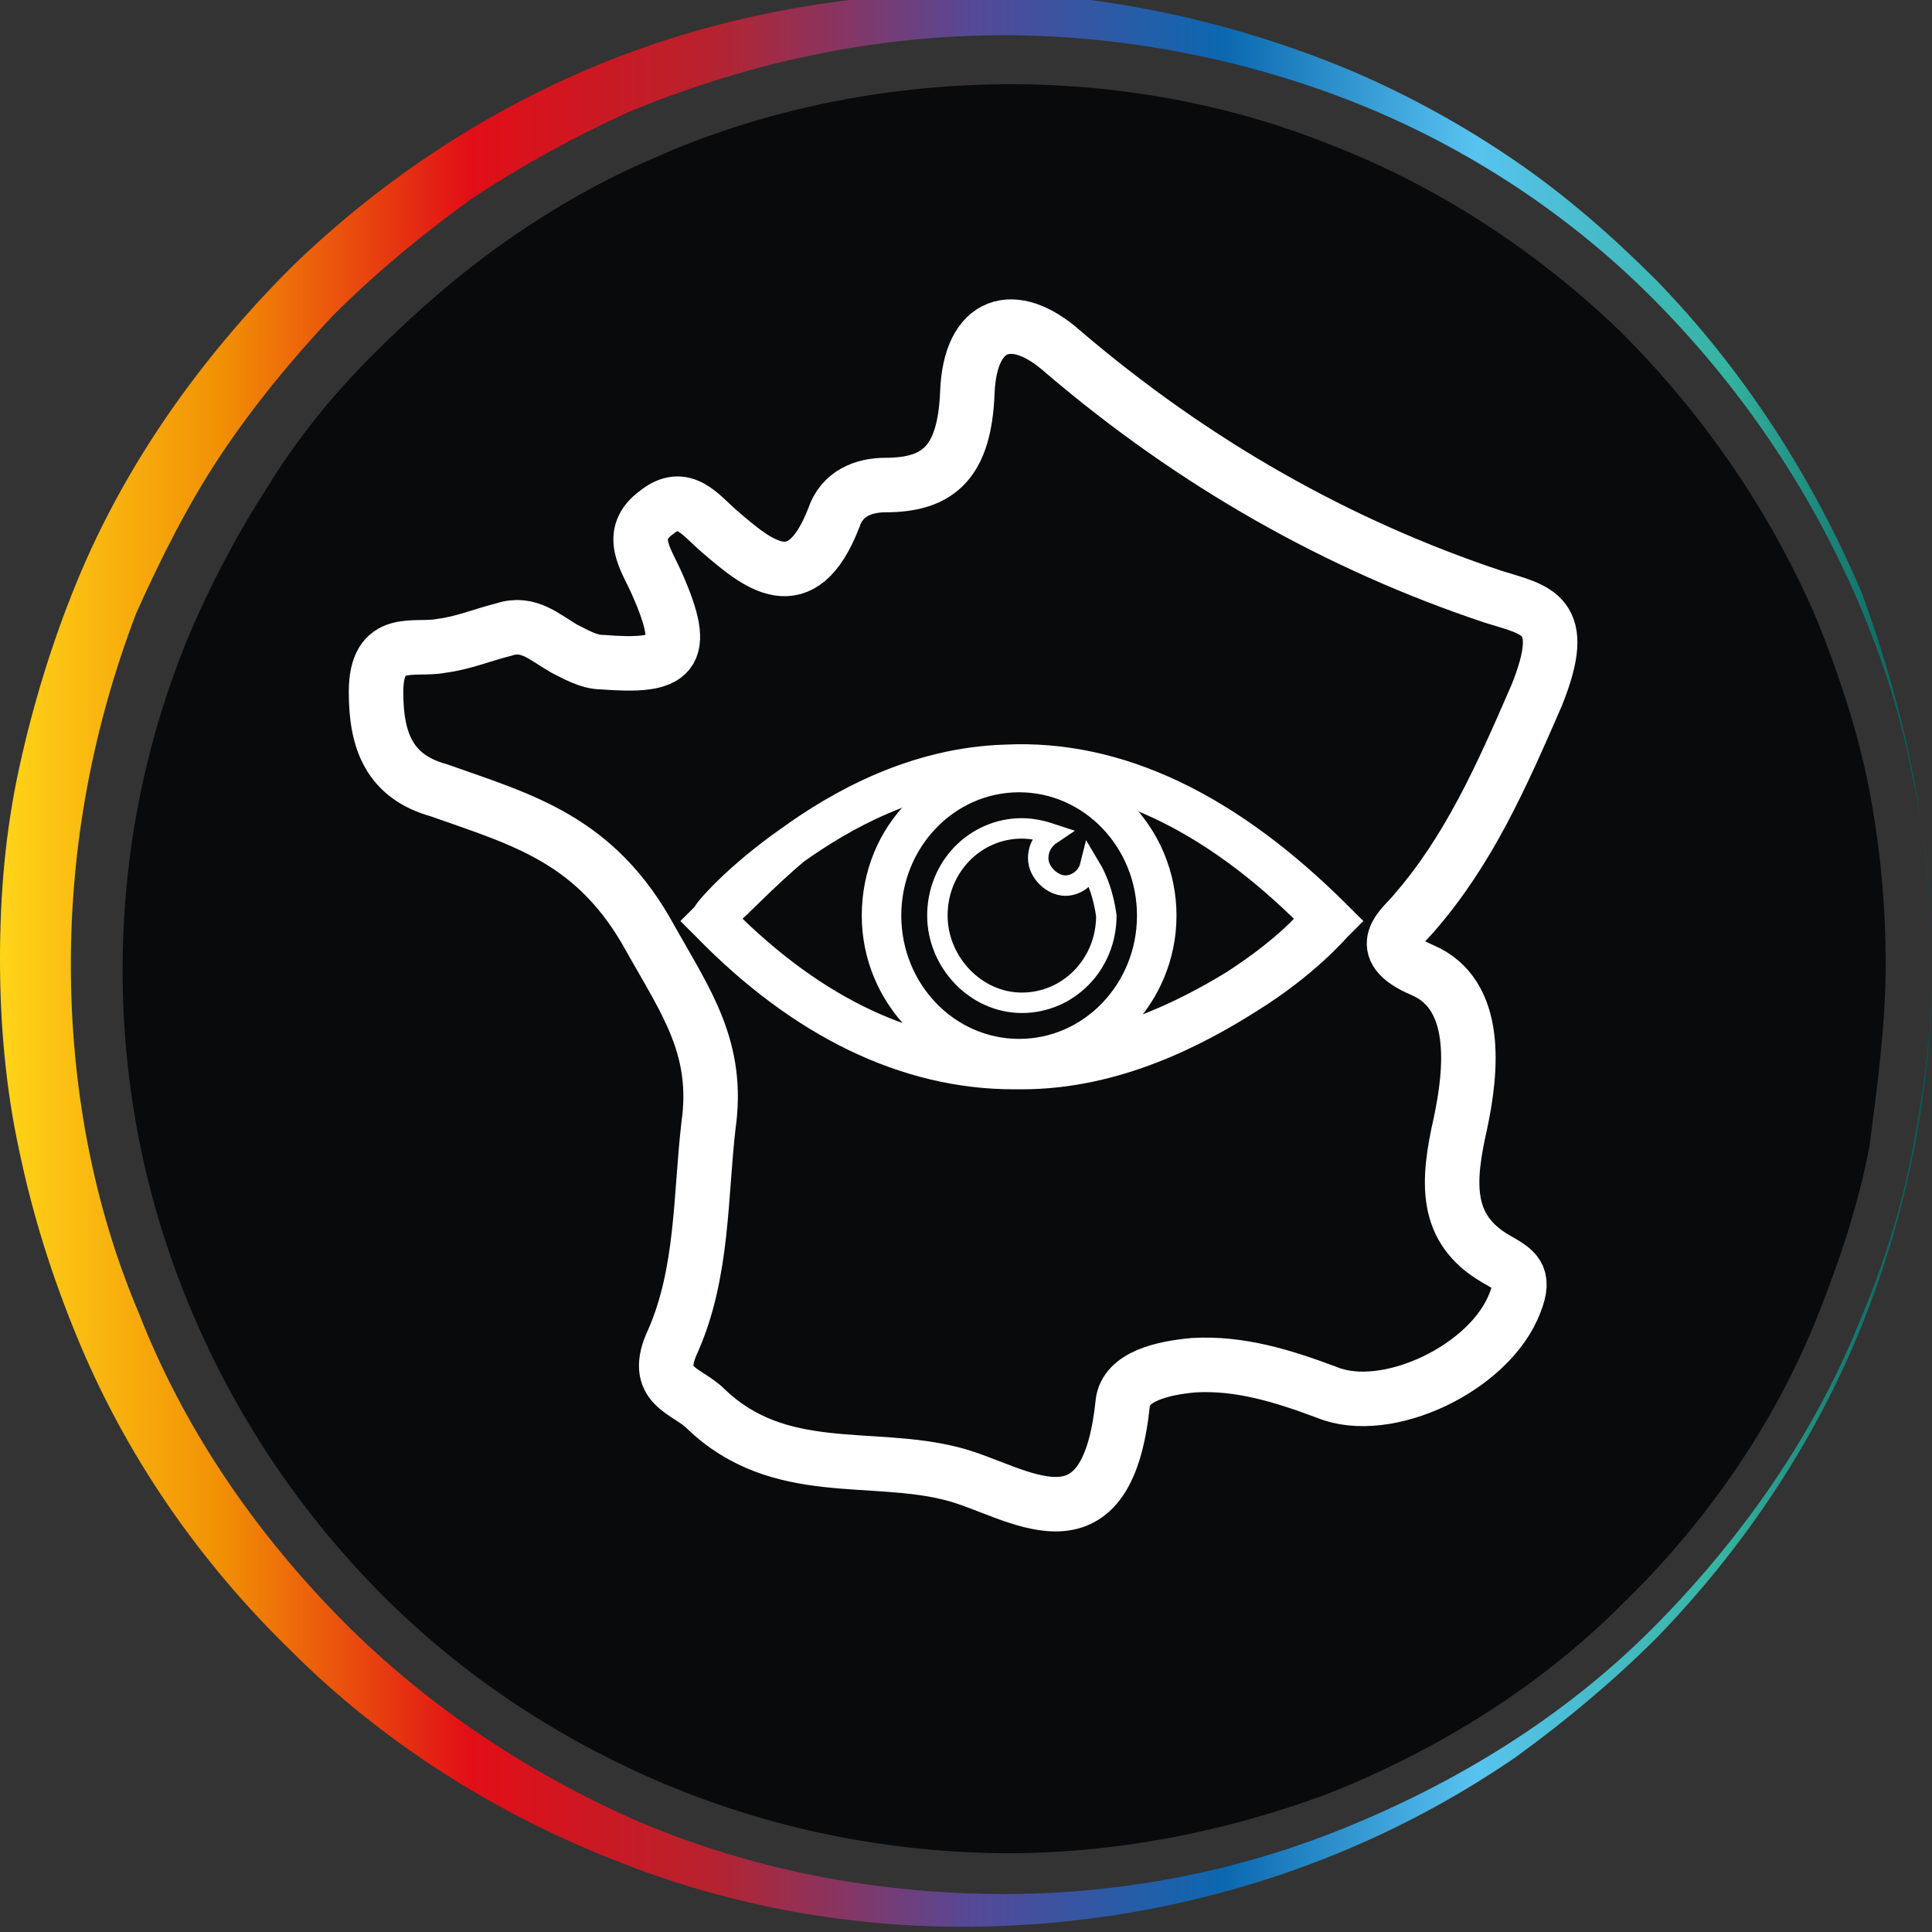
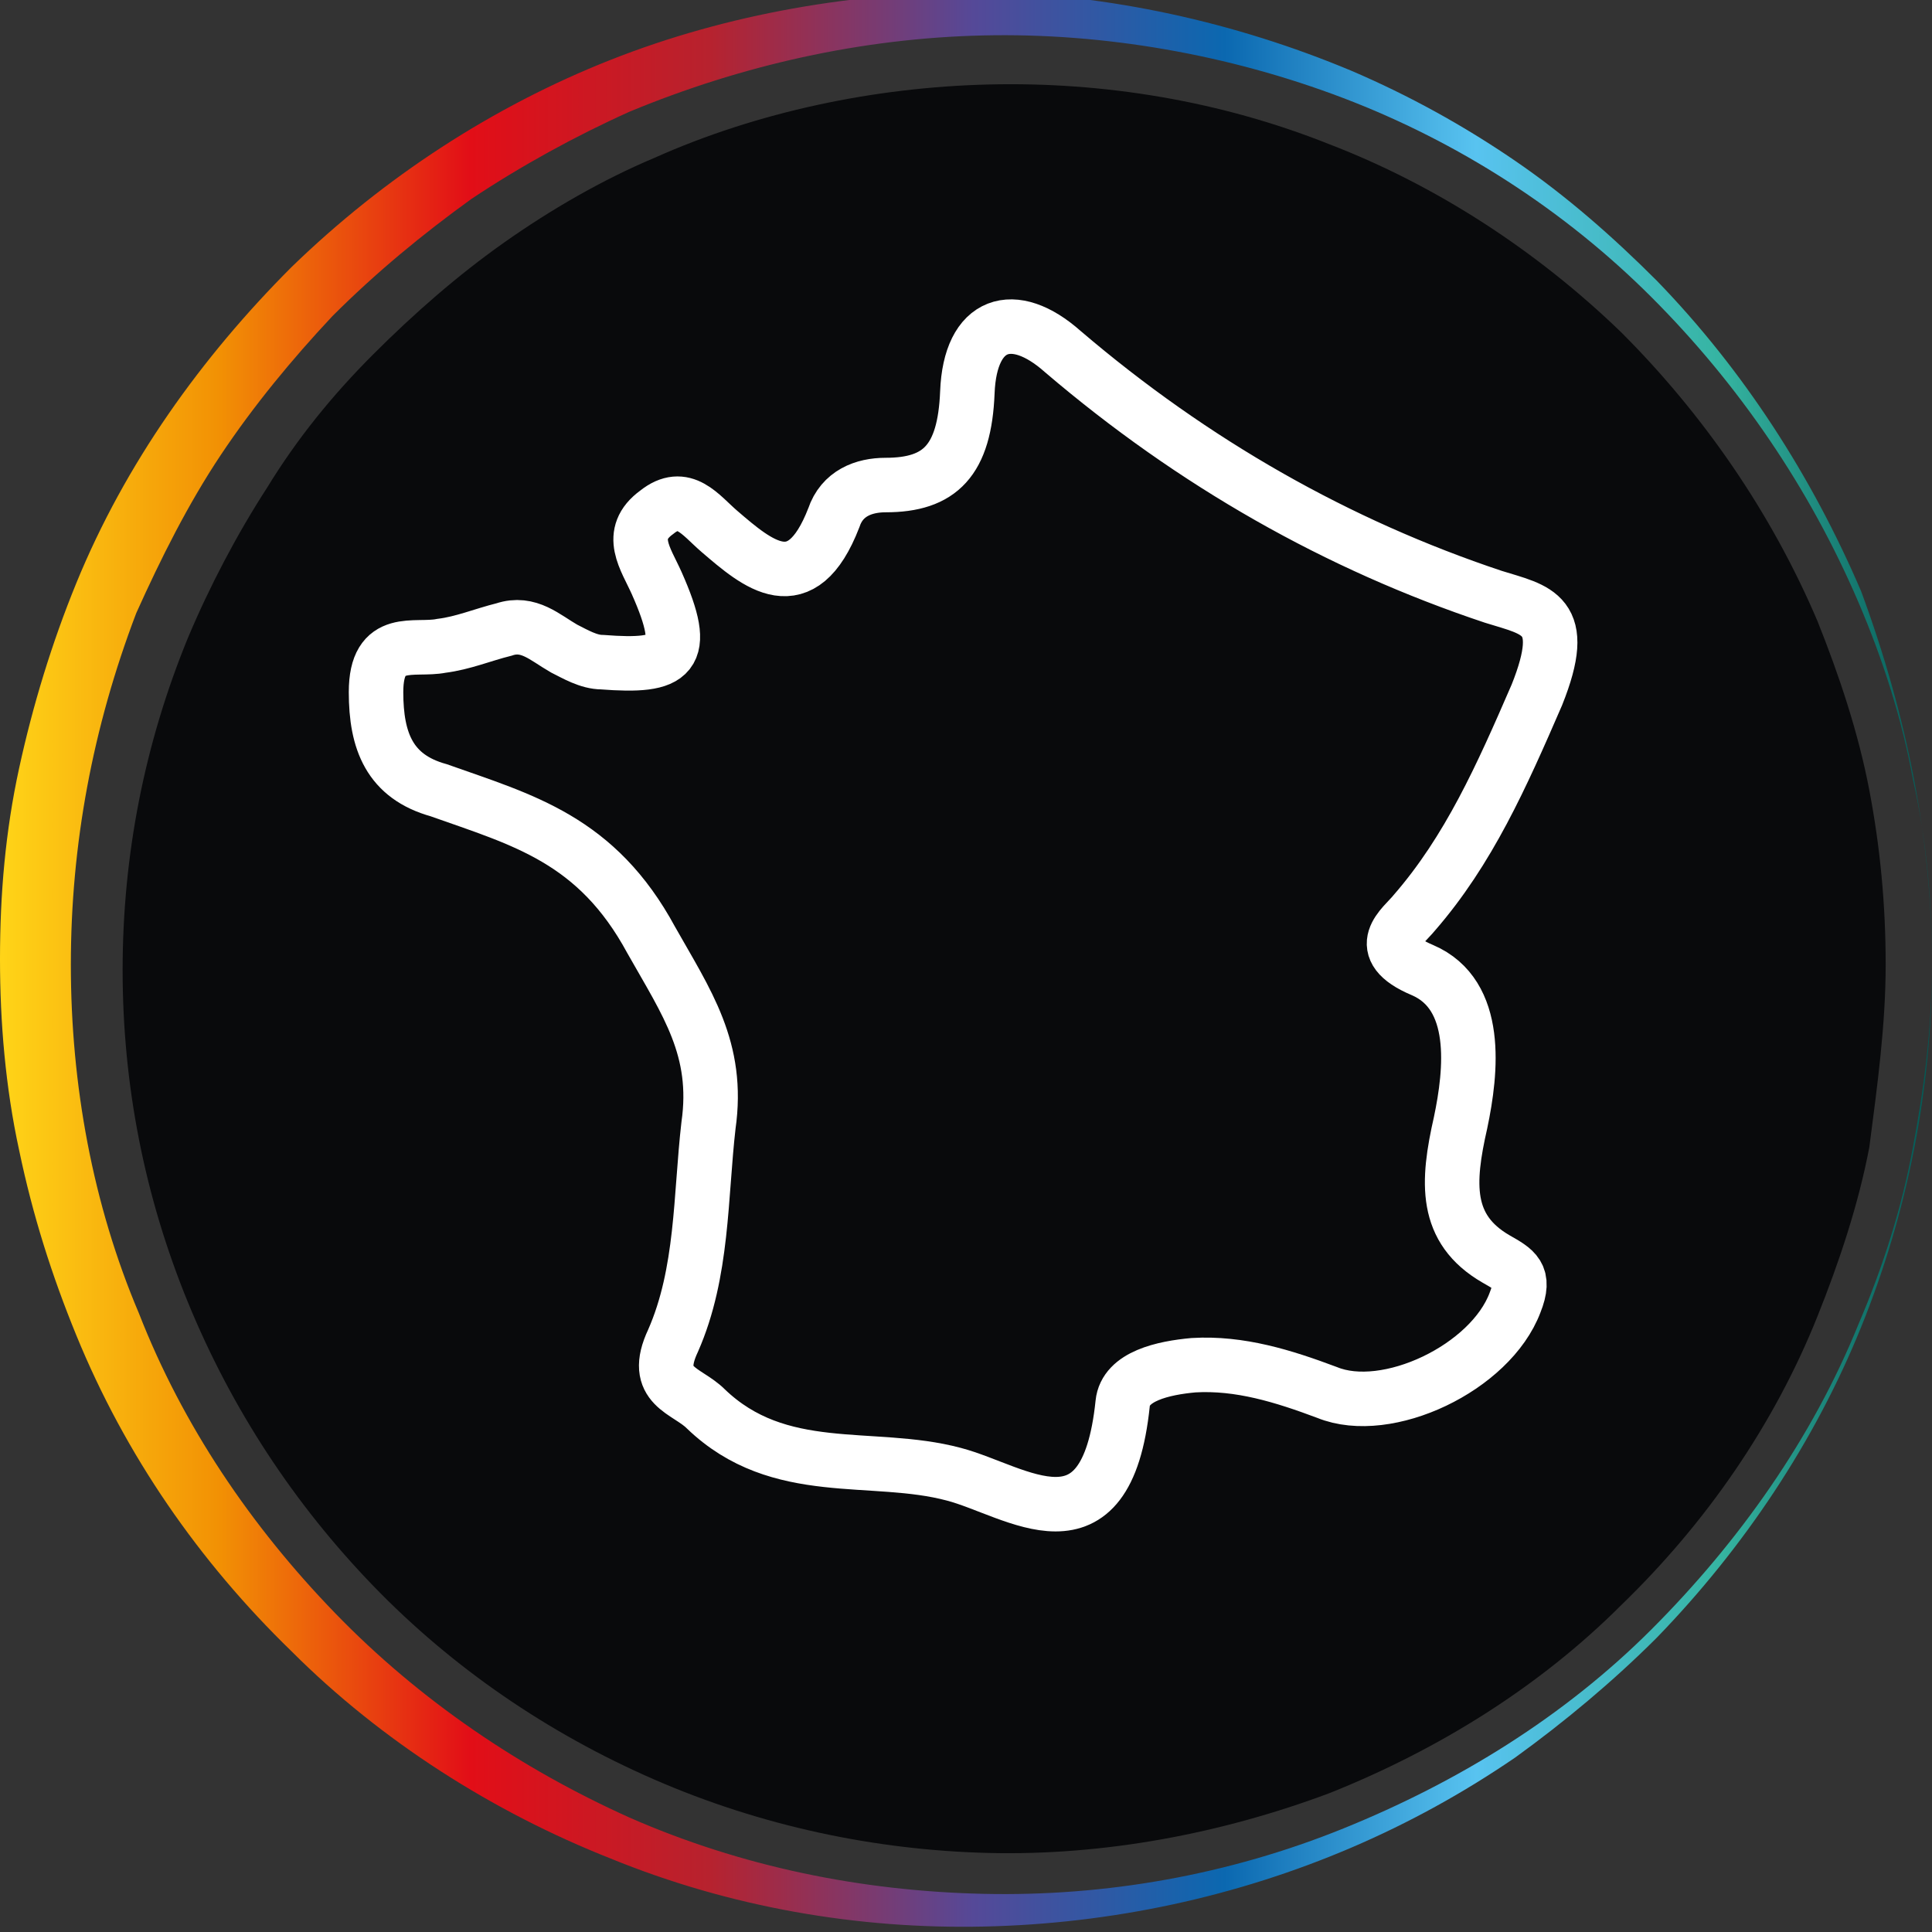
<svg xmlns="http://www.w3.org/2000/svg" version="1.1" x="0px" y="0px" viewBox="0 0 70.9 70.9" style="enable-background:new 0 0 70.9 70.9;" xml:space="preserve">
  <rect x="0" y="0" width="70.9" height="70.9" fill="#333333" stroke="none" />
  <style type="text/css">
	.st0{fill:#090A0C;}
	.st1{fill:url(#SVGID_1_);}
	.st2{fill:none;stroke:#FFFFFF;stroke-width:2;}
	.st3{fill:#FFFFFF;stroke:#FFFFFF;stroke-width:0.75;stroke-miterlimit:10;}
	.st4{fill:none;stroke:#FFFFFF;stroke-width:0.75;stroke-miterlimit:10;}
</style>
  <g id="Calque_1">
    <g>
      <path class="st0" d="M69.2,35.4c0-2.2-0.2-4.3-0.6-6.4c-0.4-2.1-1.1-4.2-1.9-6.2c-1.7-4-4.2-7.6-7.2-10.6c-3.1-3-6.8-5.4-10.7-6.9    c-4-1.6-8.3-2.3-12.5-2.2c-4.2,0.1-8.5,1-12.3,2.7c-1.9,0.8-3.8,1.9-5.5,3.1c-1.7,1.2-3.3,2.6-4.8,4.1c-1.5,1.5-2.8,3.1-3.9,4.9    c-1.1,1.7-2.1,3.6-2.9,5.5c-1.6,3.9-2.4,8-2.4,12.2c0,4.2,0.8,8.3,2.4,12.2c1.6,3.9,3.9,7.4,6.8,10.4c2.9,3,6.4,5.4,10.3,7.1    c3.9,1.7,8.1,2.6,12.3,2.7c4.2,0.1,8.5-0.7,12.5-2.2c4-1.6,7.7-3.9,10.7-6.9c3.1-3,5.6-6.6,7.2-10.6c0.8-2,1.5-4.1,1.9-6.2    C68.9,39.8,69.2,37.6,69.2,35.4z" />
      <linearGradient id="SVGID_1_" gradientUnits="userSpaceOnUse" x1="-8931.572" y1="-1309.181" x2="-8860.706" y2="-1309.181" gradientTransform="matrix(-1 0 0 -1 -8860.706 -1273.748)">
        <stop offset="0" style="stop-color:#035854" />
        <stop offset="0.107" style="stop-color:#35B4A1" />
        <stop offset="0.235" style="stop-color:#58C3F0" />
        <stop offset="0.365" style="stop-color:#0B68B0" />
        <stop offset="0.495" style="stop-color:#554998" />
        <stop offset="0.632" style="stop-color:#B7222E" />
        <stop offset="0.756" style="stop-color:#E20E17" />
        <stop offset="0.886" style="stop-color:#F29104" />
        <stop offset="1" style="stop-color:#FFD518" />
      </linearGradient>
      <path class="st1" d="M70.9,35.4c0,4.6-0.9,9.1-2.6,13.3c-1.7,4.2-4.3,8.1-7.5,11.4c-1.6,1.6-3.4,3.1-5.2,4.4    c-1.9,1.3-3.9,2.4-6,3.3c-4.2,1.8-8.8,2.8-13.5,2.9c-4.6,0.1-9.3-0.7-13.7-2.5c-4.3-1.7-8.4-4.3-11.7-7.6    c-3.4-3.3-6.1-7.2-7.9-11.6c-0.9-2.2-1.6-4.4-2.1-6.8c-0.5-2.3-0.7-4.7-0.7-7c0-2.4,0.2-4.7,0.7-7c0.5-2.3,1.2-4.6,2.1-6.8    c1.8-4.4,4.6-8.3,7.9-11.6c3.4-3.3,7.4-5.9,11.7-7.6c4.3-1.7,9-2.5,13.7-2.5c4.6,0.1,9.2,1.1,13.5,2.9c2.1,0.9,4.1,2,6,3.3    c1.9,1.3,3.6,2.8,5.2,4.4c3.2,3.3,5.7,7.2,7.5,11.4C70,26.3,70.9,30.9,70.9,35.4z M70.9,35.4c0-2.3-0.2-4.6-0.7-6.8    c-0.4-2.2-1.1-4.4-2-6.5c-1.8-4.2-4.4-8-7.6-11.2c-3.2-3.2-7.1-5.7-11.3-7.3C45.1,2,40.5,1.2,36.1,1.3c-4.5,0.1-8.9,1.1-13,2.8    c-2,0.9-4,2-5.8,3.2c-1.8,1.3-3.5,2.7-5.1,4.3c-1.5,1.6-2.9,3.3-4.1,5.1c-1.2,1.8-2.2,3.8-3.1,5.8C3.4,26.7,2.6,31,2.6,35.4    c0,4.4,0.8,8.8,2.5,12.8c1.6,4.1,4.1,7.8,7.2,11c3.1,3.2,6.8,5.7,10.8,7.5c4.1,1.8,8.5,2.7,13,2.8c4.5,0.1,9-0.7,13.2-2.4    c4.2-1.7,8.1-4.1,11.3-7.3c3.2-3.2,5.9-7,7.6-11.2c0.9-2.1,1.6-4.3,2-6.5C70.6,40,70.9,37.7,70.9,35.4z" />
    </g>
    <desc>Created with Sketch.</desc>
  </g>
  <g id="oeil">
    <g id="Accueil">
      <g id="Qui-sommes-nous-Copy" transform="translate(-493, -1346)">
        <path id="Path" class="st2" d="M516.9,1380.5c1.3,2.3,2.5,4,2.1,6.8c-0.3,2.6-0.2,5.4-1.3,7.9c-0.8,1.7,0.5,1.8,1.2,2.5     c2.7,2.6,6.1,1.6,9.1,2.4c2.3,0.6,5.6,3.2,6.2-2.6c0.1-1,1.5-1.3,2.6-1.4c1.7-0.1,3.3,0.4,4.9,1c2.2,0.9,6-0.9,6.9-3.3     c0.4-1,0-1.2-0.7-1.6c-1.9-1.1-1.8-2.8-1.3-5c0.4-1.9,0.7-4.7-1.4-5.6c-1.9-0.8-0.7-1.6-0.3-2.1c2-2.3,3.2-5,4.5-8     c1.2-3,0-3.1-1.6-3.6c-5.7-1.9-11-4.9-15.8-9c-1.8-1.6-3.4-1.1-3.5,1.5c-0.1,2.5-1,3.4-3,3.4c-0.8,0-1.6,0.3-1.9,1.2     c-1.2,3.1-2.8,1.7-4.2,0.5c-0.7-0.6-1.3-1.5-2.3-0.7c-1.1,0.8-0.4,1.7,0,2.6c1.2,2.7,0.6,3.1-2,2.9c-0.5,0-1-0.3-1.4-0.5     c-0.7-0.4-1.3-1-2.2-0.7c-0.8,0.2-1.5,0.5-2.3,0.6c-1,0.2-2.4-0.4-2.4,1.7c0,1.8,0.5,3.1,2.3,3.6     C512.2,1376.1,514.9,1376.8,516.9,1380.5z" />
      </g>
    </g>
    <g>
-       <path class="st3" d="M37.2,39.6c-4,0-7.9-1.9-11.4-5.5l-0.3-0.3l0.3-0.3c0-0.1,1.1-1.4,3.1-2.8c1.8-1.3,4.6-2.9,8-3    c4.2-0.2,8.3,1.8,12.3,5.8l0.3,0.3l-0.3,0.3c-0.1,0.1-1.2,1.4-3.3,2.7c-1.9,1.2-4.9,2.8-8.4,2.8C37.3,39.6,37.3,39.6,37.2,39.6z     M26.7,33.7c3.3,3.3,6.9,5,10.6,4.9c3.3-0.1,6.1-1.5,7.9-2.6c1.4-0.9,2.4-1.8,2.8-2.3c-3.6-3.6-7.4-5.4-11.2-5.2    c-3.2,0.1-5.8,1.6-7.5,2.8C28.1,32.3,27.2,33.3,26.7,33.7z" />
-       <path class="st4" d="M37.4,39.1c-3,0-5.4-2.5-5.4-5.5c0-3.1,2.4-5.5,5.4-5.5c3,0,5.4,2.5,5.4,5.5C42.8,36.6,40.4,39.1,37.4,39.1z     M37.4,28.7c-2.6,0-4.7,2.2-4.7,4.9c0,2.7,2.1,4.9,4.7,4.9c2.6,0,4.7-2.2,4.7-4.9C42.1,30.9,40,28.7,37.4,28.7z" />
-       <path class="st4" d="M40,31.8c-0.1,0.4-0.5,0.7-0.9,0.7c-0.5,0-1-0.5-1-1c0-0.4,0.2-0.7,0.5-0.9c-0.3-0.1-0.7-0.2-1.1-0.2    c-1.7,0-3.1,1.4-3.1,3.2c0,1.7,1.4,3.2,3.1,3.2c1.7,0,3.1-1.4,3.1-3.2C40.5,32.9,40.3,32.3,40,31.8z" />
-     </g>
+       </g>
  </g>
</svg>